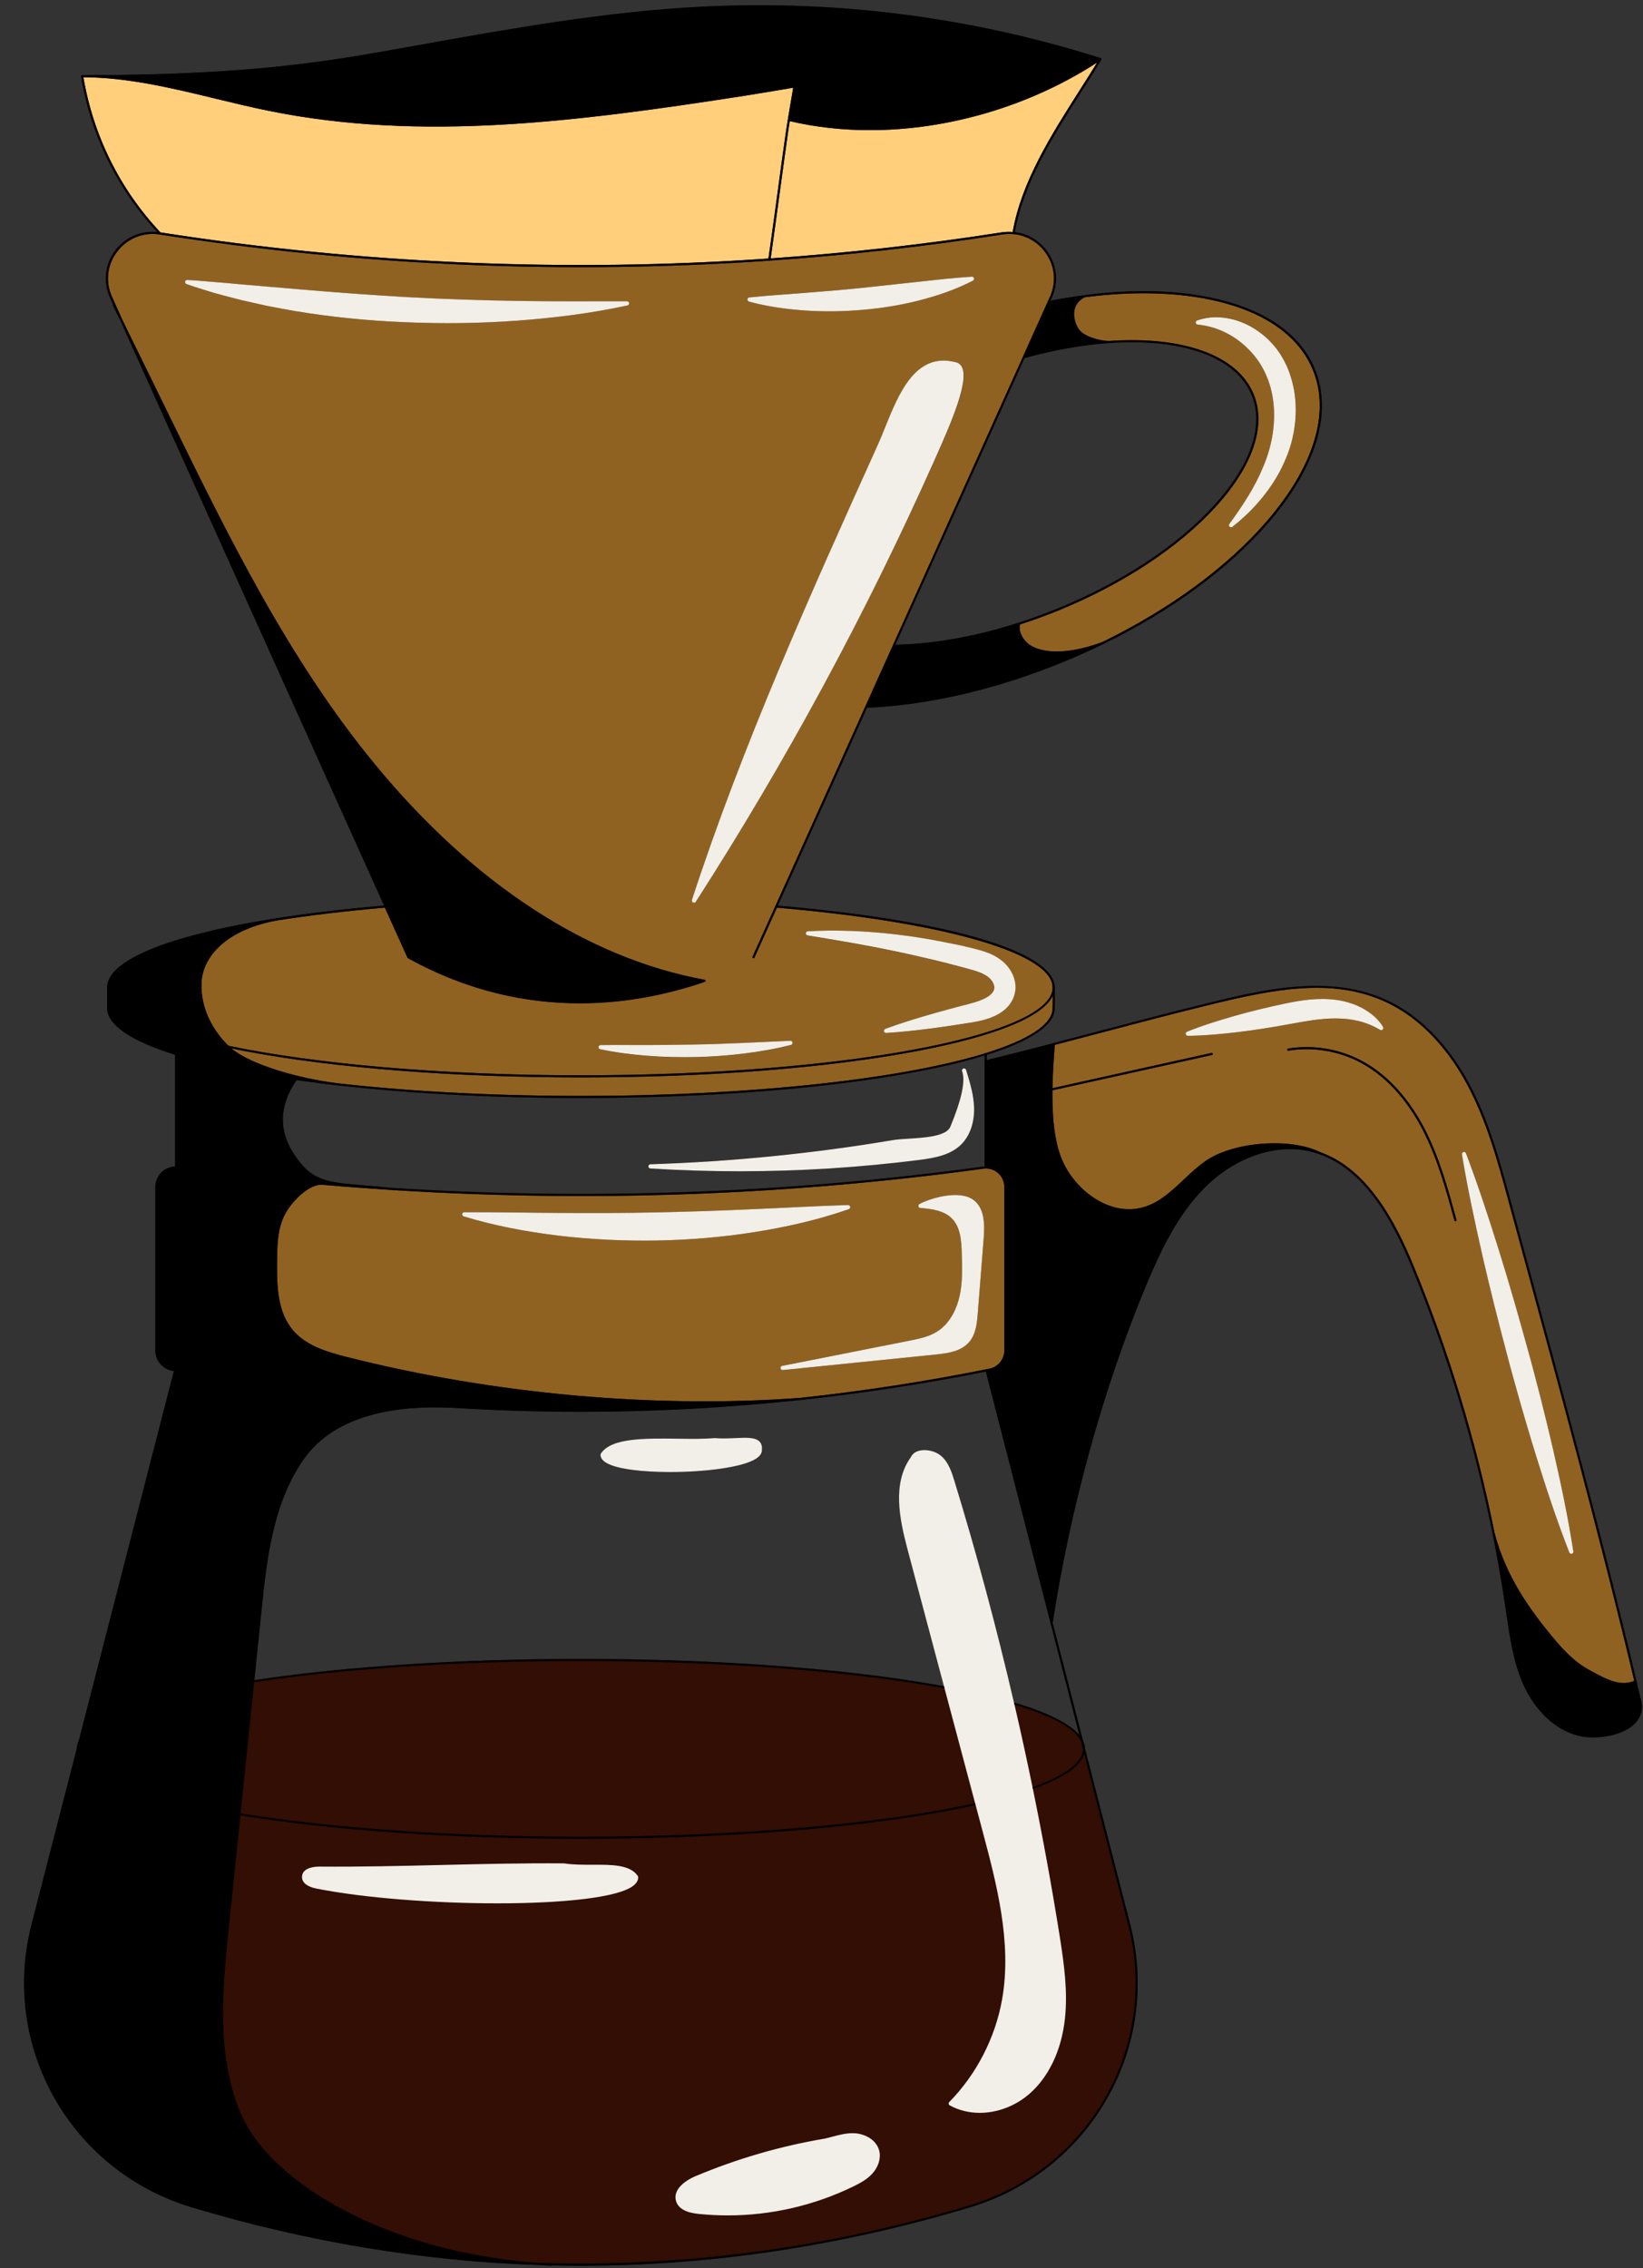
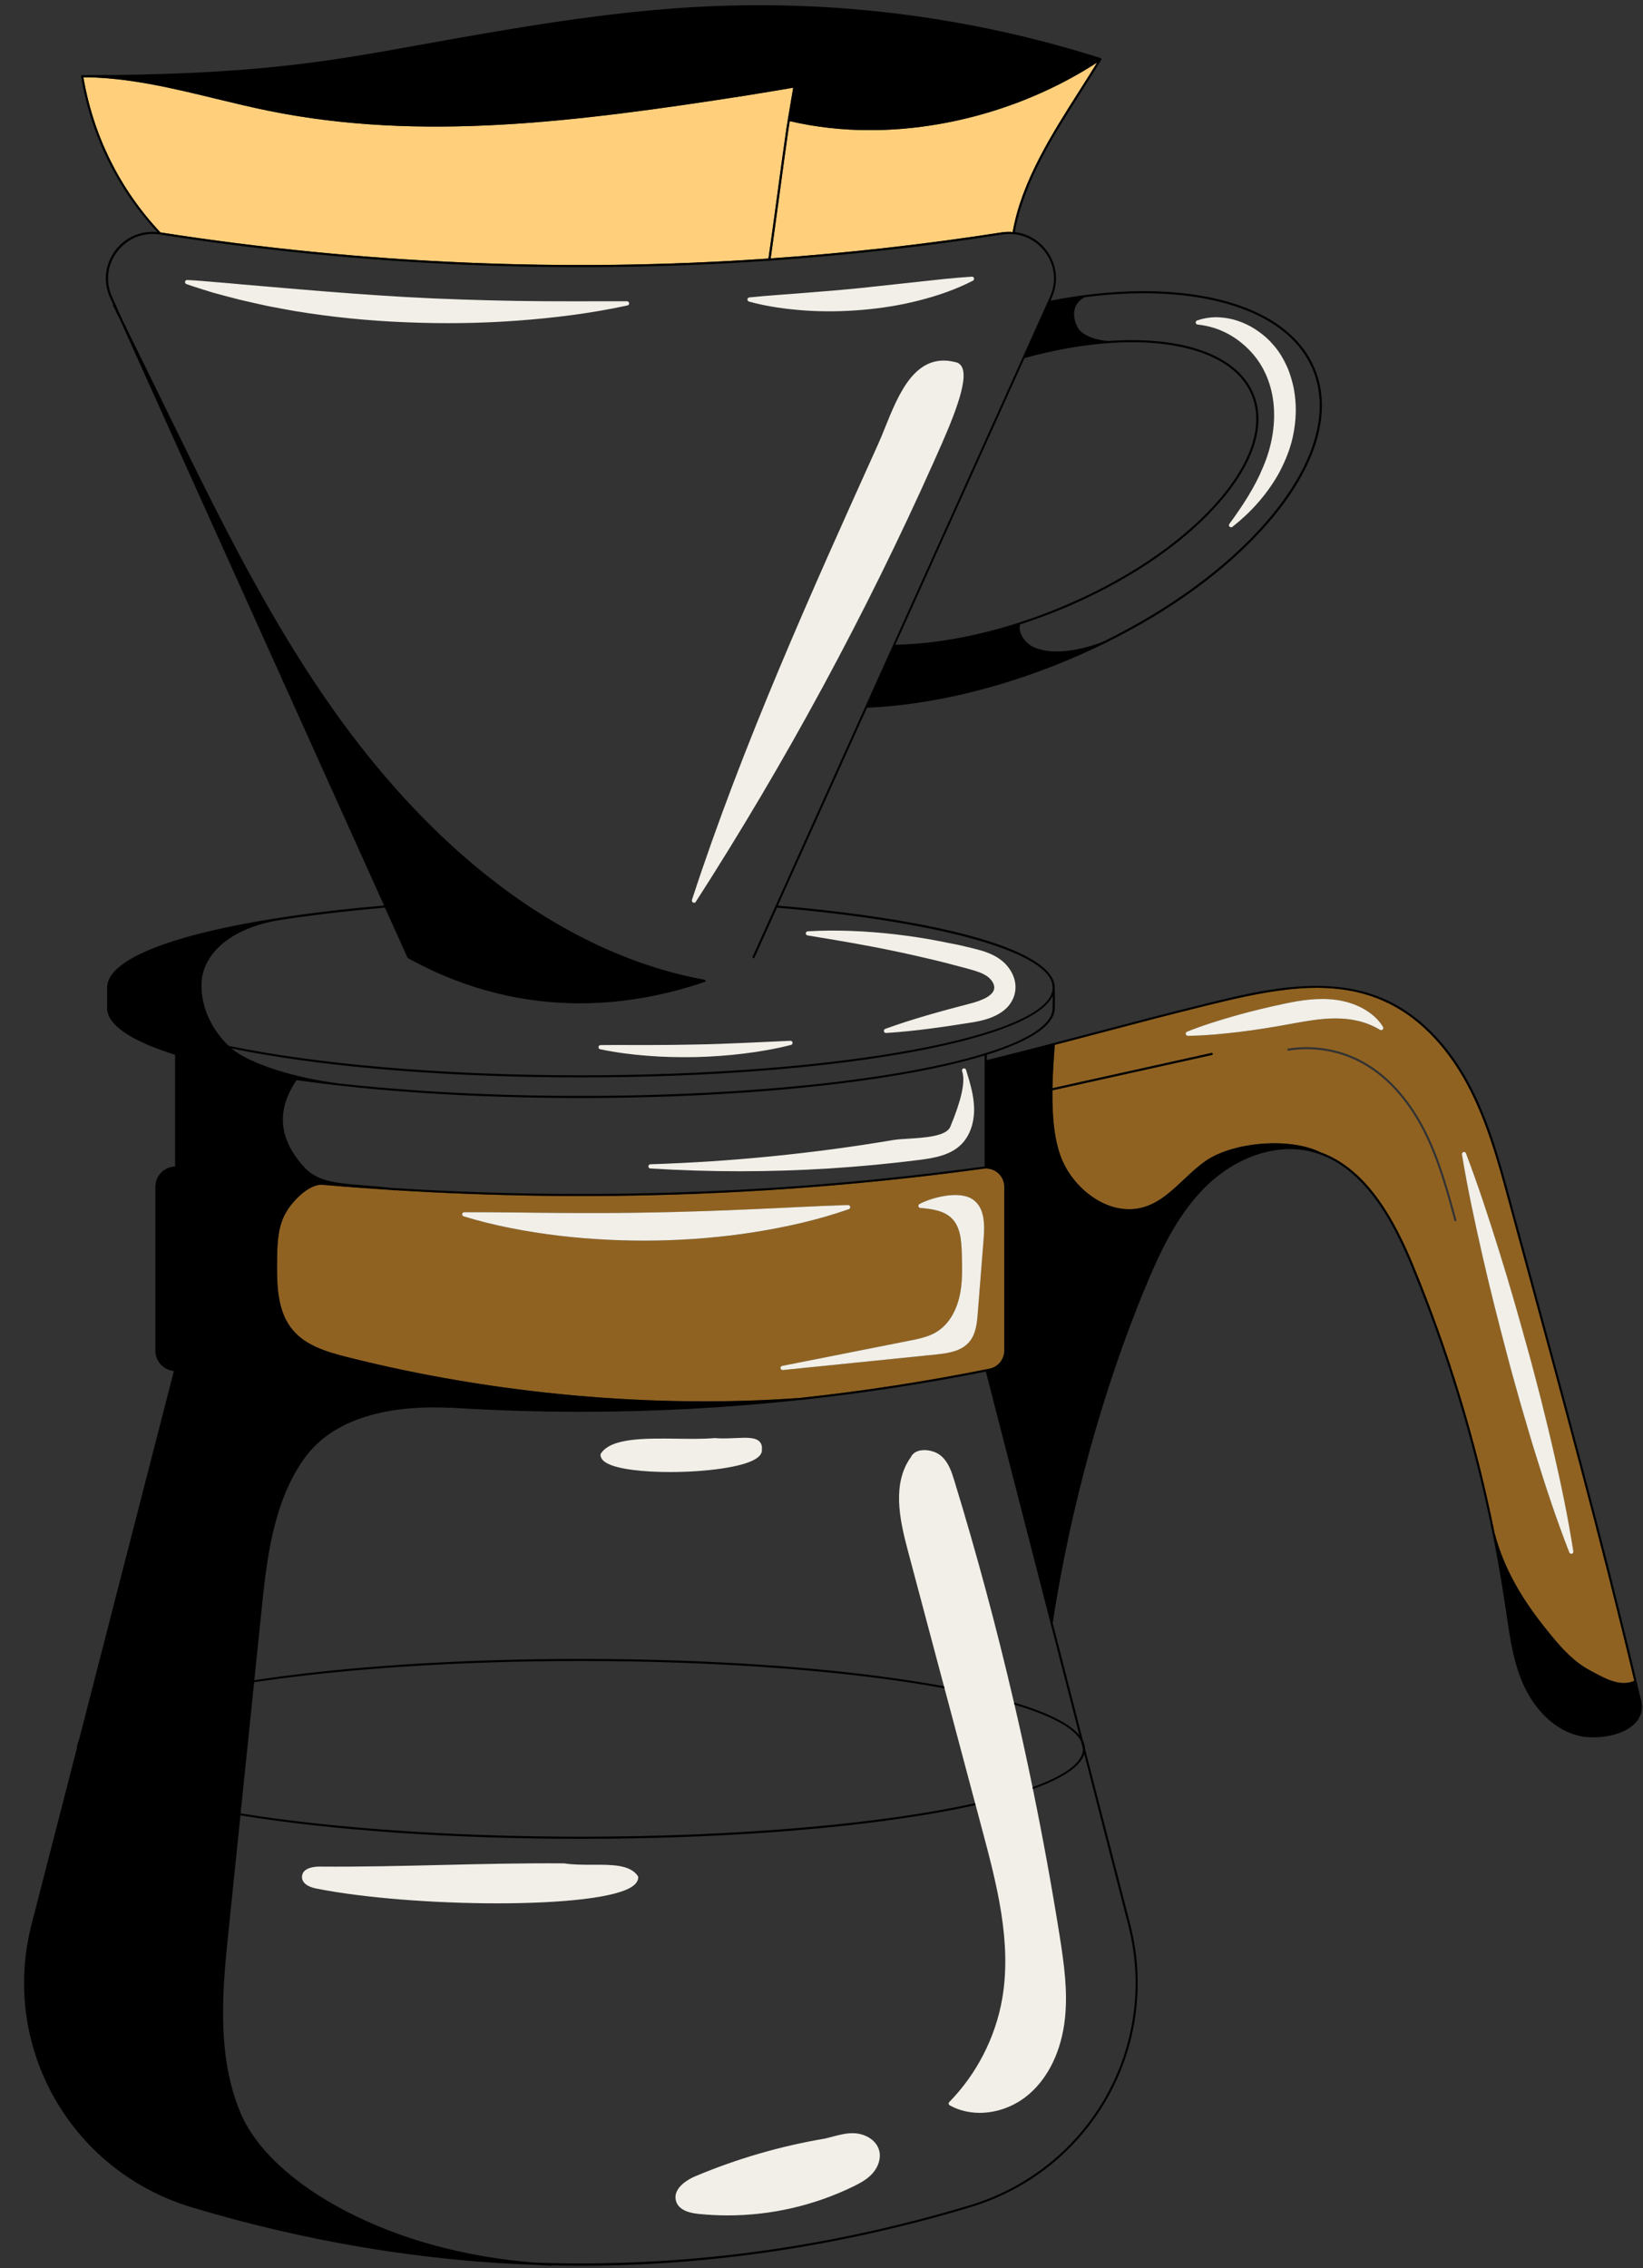
<svg xmlns="http://www.w3.org/2000/svg" height="480.1" preserveAspectRatio="xMidYMid meet" version="1.0" viewBox="-5.1 -1.1 347.8 480.1" width="347.8" zoomAndPan="magnify">
  <rect x="-5.1" y="-1.1" width="347.8" height="480.1" fill="#333333" stroke="none" />
  <g id="change1_1">
-     <path d="M155.71,304.1c0.39,0.42,0.55,1,0.47,1.72c0.05,0.65-0.38,1.31-1.28,1.89c-2.82,1.81-10.78,2.8-18.15,2.8 c-5.7,0-11.04-0.59-13.35-1.86c-0.92-0.5-1.38-1.11-1.38-1.8c0-0.09,0.02-0.17,0.07-0.24c2.17-3.34,9.26-3.24,16.11-3.16 c2.88,0.04,5.6,0.08,7.93-0.13c0.03,0,0.05,0,0.08,0c1.46,0.13,2.97,0.06,4.31,0C152.92,303.22,154.81,303.14,155.71,304.1z M132.56,246.24c6.29,0.39,12.59,0.59,18.91,0.59c12.69,0,25.39-0.8,37.95-2.39c3.25-0.41,6.61-1,8.91-3.25 c1.84-1.8,2.84-4.63,2.76-7.78c-0.07-2.64-0.82-5.18-1.58-7.64c-0.04-0.15-0.08-0.29-0.13-0.43c-0.08-0.23-0.33-0.34-0.56-0.27 c-0.23,0.08-0.35,0.32-0.28,0.55c0.04,0.13,0.08,0.26,0.12,0.39c0.54,2.13-0.34,5.96-2.61,11.41c-0.84,2.01-5.44,2.29-8.8,2.49 c-1.24,0.07-2.41,0.15-3.27,0.29c-16.94,2.86-34.24,4.58-51.4,5.13c-0.24,0.01-0.43,0.2-0.43,0.44 C132.14,246.03,132.33,246.23,132.56,246.24z M340.76,363.95c-2.02,1.88-5.47,2.74-8.55,2.74c-1.16,0-2.27-0.12-3.23-0.36 c-4.82-1.2-9.19-5.31-11.69-10.98c-2.04-4.64-2.78-9.76-3.5-14.72l-0.19-1.28c-3.65-24.85-10.36-49.22-19.95-72.44 c-3.82-9.25-10.22-21.83-21.71-24.33c-7.25-1.58-15.7,1.39-22.05,7.76c-5.97,5.99-9.57,13.94-12.48,20.92 c-8.95,21.49-15.94,46.77-19.68,71.2l6.4,24.89c0.28,0.57,0.44,1.14,0.44,1.72l9.57,37.19c6.66,25.88-8.24,52.19-33.92,59.91 c-27.33,8.21-55.04,12.37-82.37,12.37c-2.03,0-4.07-0.03-6.1-0.08c-0.04,0.05-0.1,0.08-0.16,0.08c0,0-0.01,0-0.01,0 c-0.8-0.04-1.59-0.09-2.39-0.15c-24.51-0.78-49.26-4.88-73.7-12.22c-25.67-7.71-40.57-34.02-33.92-59.91l9.57-37.19 c0.01-0.58,0.16-1.15,0.44-1.72l20.11-78.19c-0.15-0.03-0.29-0.06-0.44-0.09c-2.01-0.41-3.47-2.19-3.47-4.25v-34.68 c0-1.25,0.54-2.43,1.48-3.25c0.75-0.66,1.7-1.02,2.69-1.06v-23.64c-9.38-2.94-14.39-6.33-14.39-9.89c0-1.9,0-3.28,0.01-4.16 c0-0.07-0.01-0.13-0.01-0.2c0-0.06,0.01-0.12,0.02-0.19c0-0.05,0-0.11,0-0.16c0-0.01,0.01-0.02,0.02-0.04 c0.74-7.42,23.03-13.89,58.59-16.95L20.49,67.01l-1.7-3.47c-0.04-0.08-0.01-0.16,0.03-0.22l-0.63-1.4 c-1.51-3.36-1.09-7.11,1.14-10.04c2.13-2.79,5.41-4.19,8.87-3.84c-8.5-9.17-14.08-20.55-16.14-32.97c0-0.01,0.01-0.01,0-0.02 c0-0.01-0.01-0.01-0.01-0.02c0-0.04,0.02-0.06,0.04-0.09c0.01-0.02,0-0.04,0.01-0.05c0,0,0.01,0,0.01,0 c0.04-0.04,0.1-0.07,0.16-0.07c35.87,0,52.12-2.92,69.32-6.02l1.38-0.25c19.78-3.55,40.23-7.23,60.66-8.24 c28.61-1.42,56.96,2.25,84.27,10.91c0.02,0.01,0.02,0.02,0.03,0.03c0.03,0.02,0.06,0.03,0.08,0.06c0.01,0.01,0,0.02,0.01,0.03 c0,0.01,0.01,0.01,0.02,0.02c0.01,0.02-0.01,0.03,0,0.05c0.01,0.04,0.01,0.07-0.01,0.11c0,0.01,0,0.02,0,0.03 c-1.31,2.15-2.66,4.28-4.1,6.53c-6.07,9.54-12.35,19.39-14.23,29.97c2.63,0.31,5.02,1.65,6.69,3.85c2.23,2.93,2.66,6.68,1.14,10.04 l-0.29,0.63c13.42-2.6,25.77-2.7,35.73-0.25c10.34,2.53,17.34,7.63,20.26,14.75c3.77,9.22,0.28,20.75-9.84,32.48 c-8.39,9.72-20.51,18.61-34.71,25.57c-0.01,0-0.01,0.01-0.02,0.02c-0.02,0.01-0.05,0.02-0.07,0.03c-2.84,1.39-5.75,2.71-8.75,3.93 c-14.02,5.74-28.34,9.07-41.43,9.64l-18.88,41.89c34.67,2.99,56.72,9.21,58.49,16.39c0,0.01,0.02,0.02,0.02,0.03 c0,0.02,0,0.04,0.01,0.06c0.06,0.28,0.11,0.57,0.11,0.85c0,0.06-0.01,0.11-0.01,0.17c0.07,1.2,0.04,2.66,0.02,3.55 c-0.01,0.28-0.01,0.5-0.01,0.64c0,3.56-5.01,6.95-14.39,9.89v1.11c8.18-2.01,15.91-4.05,23.39-6.02c7.56-2,15.38-4.06,23.67-6.09 c10.45-2.56,24.77-6.07,36.74-0.96c9.18,3.92,14.97,11.89,18.2,17.88c4.21,7.79,6.6,16.58,8.71,24.34l2.74,10.07 c8.36,30.67,16.96,62.31,24.08,92.22c0,0,0.01,0,0.01,0.01c0.01,0.01,0,0.03,0,0.04c0.36,1.49,0.72,3,1.07,4.48c0,0,0,0,0,0.01 c0,0,0,0,0,0.01C342.7,361.06,342.14,362.68,340.76,363.95z M184.43,135.37c10.51-0.17,22.73-2.9,34.46-7.7 c13.63-5.58,25.4-13.37,33.14-21.92c7.7-8.52,10.49-16.77,7.84-23.23c-3.35-8.18-14.87-12.08-30.14-11.01 c-0.02,0-0.03,0.02-0.04,0.02c0,0,0,0,0,0c-0.04,0-0.09,0-0.13-0.01c-5.51,0.4-11.5,1.44-17.77,3.17L184.43,135.37z M58.95,245.59 c2.97,3.43,6.8,3.73,13.15,4.24c1.68,0.13,3.58,0.29,5.65,0.52c41.76,2.67,83.73,1.19,125.26-4.5c0.11-0.01,0.21-0.02,0.32-0.03 v-23.51c-4.1,1.26-8.99,2.43-14.65,3.5c-18.92,3.56-44.06,5.51-70.81,5.51c-22.01,0-42.93-1.33-60.19-3.78 C53.43,233.8,53.85,239.71,58.95,245.59z M203.59,289.24c-12.83,2.56-25.7,4.54-38.6,5.95c-0.02,0.01-0.04,0.03-0.07,0.03 c-0.22,0.02-0.43,0.03-0.65,0.04c-15.45,1.66-30.93,2.5-46.41,2.5c-9.19,0-18.39-0.3-27.57-0.88c-0.03,0.01-0.05,0.03-0.08,0.03 c-10.37-0.5-24.2,1.01-31.13,11.05c-6.51,9.43-7.75,21.44-8.84,32.04l-1.5,14.57c19.27-2.91,43.5-4.5,69.13-4.5 c28.46,0,55.22,1.96,75.34,5.51c0.52,0.09,1.01,0.19,1.52,0.28l-7.69-28.89c-1.75-6.58-3.28-14.06,0.68-19.59 c0.32-0.69,0.94-1.16,1.79-1.38c1.4-0.35,3.27,0.05,4.44,0.96c1.75,1.36,2.45,3.67,2.97,5.36c4.74,15.46,8.95,31.16,12.63,46.98 c7.08,2.11,11.78,4.45,13.84,6.91L203.59,289.24z" fill="#330E04" />
-   </g>
+     </g>
  <g id="change2_1">
    <path d="M227.15,12.13c-1.15,1.87-2.33,3.74-3.58,5.7c-6.11,9.59-12.42,19.5-14.3,30.18 c-0.76-0.05-1.53-0.04-2.31,0.08c-16.26,2.53-32.58,4.37-48.92,5.51c0.61-4.28,1.24-8.89,1.84-13.35c0.62-4.56,1.26-9.28,1.88-13.65 c0.07-0.46,0.18-1.2,0.32-2.06c5.44,1.28,11.15,1.91,16.97,1.91C195.52,26.45,212.82,21.42,227.15,12.13z M161.31,26.54 c0.25-1.76,1.26-7.65,1.5-9.07c-1.44,0.24-7.54,1.27-10.08,1.67c-36.14,5.62-68.67,9.74-100.81,3.25c-3.81-0.77-7.67-1.7-11.4-2.61 c-9.1-2.2-18.5-4.48-27.97-4.53C14.66,27.65,20.3,39,28.86,48.1c42.68,6.65,85.79,8.49,128.71,5.53c0.62-4.31,1.25-8.95,1.86-13.44 C160.04,35.62,160.68,30.9,161.31,26.54z" fill="#FFCF7B" />
  </g>
  <g fill="#906221" id="change3_1">
    <path d="M316.8,262.62l-2.74-10.07c-2.1-7.74-4.49-16.5-8.67-24.24c-3.2-5.93-8.93-13.81-17.99-17.69 c-10.95-4.67-22.99-2.32-36.46,0.98c-8.29,2.03-16.11,4.1-23.67,6.09c-2.98,0.79-6.02,1.59-9.09,2.39c-0.2,2.69-0.44,5.88-0.5,9.17 l33.66-7.46c0.12-0.02,0.24,0.05,0.27,0.17s-0.05,0.24-0.17,0.26l-33.76,7.48c-0.07,5.3,0.34,10.81,2.11,14.87 c2.81,6.44,10.24,12.01,17.35,9.81c3.25-1.01,5.71-3.32,8.31-5.76c1.46-1.37,2.96-2.79,4.61-3.94c5.91-4.12,17.97-5.04,24.35-1.87 c0,0,0,0,0,0c10.21,3.63,16.07,15.23,19.66,23.92c7.56,18.3,13.32,37.33,17.22,56.74c0,0.01,0.01,0.01,0.01,0.01 c2.36,9.08,7.41,16.07,12.04,21.7c2.24,2.72,4.75,5.48,7.98,7.22l0.58,0.32c2.96,1.61,6.02,3.26,8.94,1.98 C333.74,324.84,325.14,293.25,316.8,262.62z M257.05,217.37c-3.54,0.4-7.09,0.76-10.71,0.8c-0.25,0-0.45-0.2-0.46-0.45 c0-0.19,0.12-0.36,0.28-0.42c3.35-1.36,6.77-2.39,10.19-3.38c3.43-0.96,6.88-1.8,10.37-2.54c3.49-0.74,7.28-1.35,11.16-0.8 c1.93,0.29,3.83,0.87,5.55,1.81c1.7,0.95,3.25,2.25,4.22,3.9c0.13,0.22,0.05,0.5-0.16,0.63c-0.15,0.09-0.33,0.08-0.47,0l-0.01,0 c-2.99-1.83-6.22-2.42-9.44-2.42c-3.23,0-6.53,0.63-9.99,1.25C264.11,216.38,260.59,216.94,257.05,217.37z M303.05,257.42 c-0.02,0.01-0.04,0.01-0.06,0.01c-0.1,0-0.19-0.07-0.21-0.16c-1.75-6.42-3.56-13.05-6.65-19.07c-2.4-4.68-6.69-11-13.5-14.51 c-4.58-2.36-9.91-3.2-15-2.38c-0.12,0.01-0.23-0.06-0.25-0.18c-0.02-0.12,0.06-0.24,0.18-0.26c5.18-0.84,10.6,0.02,15.27,2.42 c6.92,3.56,11.26,9.96,13.69,14.7c3.11,6.06,4.92,12.72,6.68,19.16C303.24,257.27,303.17,257.39,303.05,257.42z M327.59,327.83 c-0.21,0.03-0.41-0.09-0.49-0.28c-2.66-6.82-4.96-13.73-7.1-20.68c-1.09-3.47-2.1-6.97-3.12-10.46c-0.96-3.51-1.99-7-2.9-10.52 c-1.86-7.03-3.66-14.08-5.27-21.18c-1.63-7.09-3.15-14.22-4.34-21.43c-0.04-0.24,0.12-0.47,0.37-0.51 c0.21-0.04,0.42,0.09,0.49,0.28c2.6,6.83,4.86,13.76,7.02,20.71c2.18,6.95,4.17,13.94,6.1,20.96c0.98,3.5,1.85,7.03,2.79,10.55 c0.87,3.53,1.75,7.06,2.56,10.61c1.64,7.09,3.14,14.22,4.26,21.45C328,327.56,327.83,327.79,327.59,327.83z" fill="inherit" />
-     <path d="M217.71,208.11c-0.02-0.35-0.05-0.68-0.09-0.96c-1.6-6.92-24.1-13.18-58.27-16.11l-4.77,10.58 c-0.04,0.08-0.12,0.13-0.2,0.13c-0.03,0-0.06-0.01-0.09-0.02c-0.11-0.05-0.16-0.18-0.11-0.29l62.49-138.67l0.46-1.02 c1.45-3.21,1.04-6.79-1.09-9.59c-2.14-2.81-5.52-4.17-9.02-3.62c-16.34,2.55-32.74,4.39-49.18,5.53c-0.03,0.01-0.05,0.03-0.08,0.03 c-0.01,0-0.02,0-0.03,0c-0.01,0-0.02-0.01-0.03-0.02c-43.01,2.97-86.22,1.13-128.99-5.54c-3.5-0.54-6.88,0.81-9.02,3.62 c-2.13,2.79-2.54,6.38-1.09,9.59l2.28,5.07l9.83,20.08c12.41,25.36,25.25,51.58,43.53,73.79c20.83,25.3,44.98,41.07,69.83,45.62 c0.01,0,0.01,0.01,0.02,0.02c0.03,0.01,0.05,0.03,0.07,0.05c0.02,0.02,0.04,0.03,0.05,0.06c0.01,0.01,0.02,0.01,0.02,0.02 c0.01,0.02,0,0.04,0,0.06c0,0.02,0.02,0.04,0.01,0.06c0,0.01-0.01,0.02-0.02,0.03c-0.01,0.02-0.02,0.04-0.03,0.05 c-0.02,0.03-0.04,0.05-0.07,0.06c-0.01,0.01-0.01,0.02-0.03,0.02c-7.23,2.49-16.31,4.55-26.48,4.55c-11.13,0-23.58-2.47-36.39-9.57 c0,0,0,0,0,0c-0.04-0.02-0.07-0.05-0.09-0.1l-4.77-10.58c-8.35,0.72-16,1.63-22.83,2.71c0,0,0,0-0.01,0 c-11.1,2.03-15.51,7.86-15.94,12.64c-0.43,4.86,1.68,10.03,5.64,13.88c18.3,3.83,44.97,6.25,74.61,6.25 C172.62,226.52,217.21,218.28,217.71,208.11z M165.89,196.04c6.16-0.35,12.35-0.05,18.49,0.64c3.07,0.36,6.14,0.81,9.17,1.41 c1.52,0.29,3.04,0.6,4.55,0.93c1.53,0.36,2.97,0.68,4.59,1.15c1.6,0.5,3.39,1.2,4.92,2.7c0.74,0.73,1.35,1.61,1.76,2.66 c0.42,1.03,0.6,2.28,0.36,3.48c-0.21,1.17-0.83,2.3-1.6,3.1c-0.76,0.82-1.63,1.36-2.47,1.78c-1.68,0.83-3.36,1.18-4.93,1.45 c-6.05,0.96-12.11,1.86-18.28,2.25c-0.25,0.02-0.46-0.17-0.48-0.42c-0.01-0.2,0.11-0.38,0.29-0.45c5.81-2.12,11.72-3.73,17.64-5.27 c1.41-0.35,2.72-0.78,3.77-1.36c0.51-0.29,0.93-0.62,1.2-0.94c0.27-0.32,0.4-0.6,0.45-0.94c0.12-0.56-0.2-1.44-0.92-2.14 c-0.65-0.67-1.77-1.22-3.06-1.62c-1.31-0.42-2.85-0.8-4.29-1.18c-1.46-0.39-2.92-0.77-4.39-1.12c-2.94-0.69-5.89-1.37-8.86-1.98 c-5.93-1.24-11.93-2.24-17.98-3.23c-0.24-0.04-0.41-0.27-0.37-0.51C165.51,196.21,165.69,196.05,165.89,196.04z M153.13,62.19 c0.05-0.18,0.21-0.31,0.39-0.33c4.01-0.41,7.95-0.64,11.87-0.97c3.92-0.3,7.81-0.63,11.7-1.02l11.67-1.26 c3.91-0.43,7.82-0.89,11.86-1.14c0.25-0.02,0.47,0.17,0.48,0.42c0.01,0.19-0.09,0.35-0.25,0.43c-3.62,1.87-7.47,3.18-11.38,4.18 c-3.92,1.01-7.92,1.64-11.95,1.99c-4.03,0.35-8.08,0.41-12.11,0.15c-4.03-0.29-8.04-0.82-11.96-1.9 C153.21,62.68,153.07,62.43,153.13,62.19z M127.73,63.56c-7.69,1.66-15.51,2.64-23.36,3.22c-7.85,0.59-15.74,0.67-23.61,0.35 c-7.87-0.31-15.73-1.08-23.5-2.38c-1.94-0.35-3.88-0.7-5.81-1.08c-1.93-0.41-3.84-0.87-5.76-1.3c-1.91-0.47-3.81-1.01-5.71-1.51 c-1.89-0.58-3.77-1.16-5.63-1.81c-0.23-0.08-0.36-0.34-0.28-0.57c0.07-0.19,0.25-0.31,0.44-0.3l0.01,0 c1.97,0.1,3.92,0.27,5.87,0.44c1.95,0.17,3.9,0.3,5.83,0.51l11.61,0.99c7.73,0.65,15.44,1.23,23.17,1.68 c7.73,0.43,15.47,0.67,23.23,0.81c7.76,0.13,15.54,0.06,23.38,0.07c0.25,0,0.45,0.2,0.45,0.45 C128.08,63.34,127.93,63.52,127.73,63.56z M142.19,189.8c-0.08,0.13-0.23,0.2-0.37,0.2c-0.06,0-0.13-0.01-0.19-0.04 c-0.2-0.1-0.3-0.33-0.23-0.54c10.79-33.08,25.33-65.29,39.39-96.43c0.52-1.14,1.02-2.39,1.55-3.71c2.85-7.06,6.4-15.85,14.8-13.72 c0.62,0.11,1.1,0.46,1.4,1.01c1.55,2.89-2.04,11.4-5.52,19.15l-0.46,1.04C178.17,128.89,161.23,160.2,142.19,189.8z M121.6,220.49 c0.04-0.21,0.23-0.35,0.43-0.35c3.38-0.04,6.73,0,10.08,0c3.35-0.01,6.69-0.03,10.03-0.11c3.34-0.06,6.68-0.2,10.02-0.33 l10.06-0.46c0.25-0.01,0.46,0.18,0.47,0.43c0.01,0.22-0.14,0.4-0.34,0.45c-3.29,0.85-6.64,1.42-10,1.83 c-3.37,0.42-6.76,0.64-10.15,0.74c-3.39,0.07-6.79,0-10.17-0.27c-3.38-0.26-6.75-0.68-10.08-1.39 C121.7,220.97,121.55,220.73,121.6,220.49z" fill="inherit" />
-     <path d="M219.06,128.09c-2.71,1.11-5.46,2.11-8.2,2.99c-0.52,1.55,0.79,3.66,2.36,4.55 c3.89,2.21,10.38,0.99,15.2-0.89c14.18-6.94,26.28-15.8,34.64-25.5c10-11.59,13.47-22.96,9.76-32.02 c-2.86-6.98-9.76-11.99-19.95-14.48c-8.1-1.98-17.79-2.28-28.35-0.91c-1.11,0.58-1.82,1.4-2.11,2.47c-0.42,1.55,0.16,3.23,0.79,4.2 c1.05,1.63,4.36,2.54,6.4,2.6c15.52-1.1,27.25,2.9,30.68,11.27c2.71,6.63-0.1,15.04-7.92,23.69 C244.57,114.65,232.75,122.48,219.06,128.09z M255.15,109.81c2.82-3.85,5.4-7.79,7.12-12c1.78-4.17,2.6-8.6,2.28-12.91 c-0.34-4.31-1.92-8.36-4.73-11.42c-2.82-3.1-6.69-5.4-11.38-5.87l-0.01,0c-0.25-0.03-0.43-0.25-0.41-0.5 c0.02-0.18,0.14-0.32,0.3-0.38c1.19-0.43,2.47-0.65,3.77-0.69c1.3-0.01,2.61,0.15,3.89,0.48c1.27,0.35,2.51,0.85,3.68,1.48 c1.17,0.65,2.25,1.44,3.26,2.32c0.99,0.91,1.89,1.92,2.68,3.03c0.78,1.12,1.39,2.32,1.93,3.55c0.5,1.24,0.88,2.52,1.17,3.81 c0.27,1.3,0.42,2.61,0.49,3.91c0.1,2.62-0.2,5.22-0.84,7.71c-0.66,2.5-1.68,4.84-2.89,7.04c-2.51,4.36-5.86,8.05-9.67,11.05 c-0.19,0.15-0.48,0.12-0.63-0.08C255.03,110.19,255.04,109.97,255.15,109.81z" fill="inherit" />
-     <path d="M217.73,211.65c0.01-0.51,0.02-1.23,0.02-1.96c-2.1,4.48-12.23,8.6-29.08,11.77 c-18.92,3.56-44.06,5.51-70.81,5.51s-51.89-1.96-70.81-5.51c-1.09-0.2-2.15-0.41-3.18-0.63c4.19,3.49,14.13,6.31,22.12,7.33 c0.01,0,0.02,0.01,0.03,0.02c15.12,1.72,32.87,2.71,51.84,2.71c36.23,0,68.01-3.61,85.52-9c0.04-0.05,0.1-0.09,0.17-0.09 c0.02,0,0.03,0.02,0.05,0.02c8.96-2.79,14.12-6.04,14.12-9.52C217.72,212.15,217.72,211.93,217.73,211.65z" fill="inherit" />
    <path d="M203.07,246.29c-41.29,5.65-83.01,7.16-124.54,4.55c-0.03,0.01-0.05,0.03-0.08,0.03c-0.01,0-0.02,0-0.03,0 c-0.24-0.03-0.47-0.05-0.7-0.08c-4.66-0.3-9.32-0.64-13.98-1.04c-0.02,0-0.04,0.01-0.06,0.01c-0.08-0.02-0.17-0.02-0.26-0.04 c-0.14-0.01-0.29-0.03-0.43-0.04c-2.84-0.04-6.45,3.62-7.88,6.47c-1.47,2.93-1.52,6.41-1.56,9.47c-0.08,5.66,0.11,11.05,3.37,14.88 c2.76,3.25,7.15,4.57,11.4,5.65c31,7.85,65.03,10.92,95.92,8.66c13.41-1.44,26.79-3.5,40.13-6.19c1.8-0.36,3.11-1.97,3.11-3.82 v-34.68c0-1.12-0.48-2.18-1.33-2.92C205.31,246.47,204.18,246.14,203.07,246.29z M133.93,261.5c-6.89,0.12-13.8-0.2-20.64-1.01 c-6.84-0.82-13.63-2.08-20.24-4.1c-0.24-0.07-0.37-0.32-0.3-0.56c0.06-0.19,0.24-0.32,0.43-0.32c6.88-0.05,13.65,0.11,20.42,0.15 c6.76,0.05,13.49,0.03,20.23-0.1c6.73-0.13,13.46-0.36,20.22-0.67c6.76-0.29,13.52-0.7,20.4-0.89c0.25-0.01,0.46,0.19,0.46,0.44 c0.01,0.2-0.12,0.37-0.3,0.44c-6.52,2.28-13.27,3.79-20.07,4.87C147.72,260.79,140.83,261.38,133.93,261.5z M203.11,261.19 l-1.25,15.79c-0.14,1.81-0.34,4.29-1.81,6.01c-1.67,1.95-4.39,2.37-7.04,2.64l-32.39,3.29c-0.02,0-0.03,0-0.05,0 c-0.22,0-0.41-0.16-0.44-0.38c-0.04-0.24,0.12-0.46,0.35-0.5l26.91-5.33c1.98-0.39,4.03-0.8,5.76-1.85 c3.14-1.91,4.37-5.41,4.83-7.33c0.71-3,0.62-6.15,0.53-9.2c-0.09-2.93-0.32-5.71-2.12-7.52c-1.67-1.67-4.32-2.01-6.67-2.2 c-0.2-0.02-0.36-0.16-0.4-0.35c-0.04-0.19,0.05-0.39,0.22-0.48c2.11-1.18,8.4-3.12,11.42-0.89 C203.29,254.62,203.38,257.91,203.11,261.19z" fill="inherit" />
  </g>
  <g id="change4_1">
    <path d="M154.9,307.71c-2.82,1.81-10.78,2.8-18.15,2.8c-5.7,0-11.04-0.59-13.35-1.86c-0.92-0.5-1.38-1.11-1.38-1.8 c0-0.09,0.02-0.17,0.07-0.24c2.17-3.34,9.26-3.24,16.11-3.16c2.88,0.04,5.6,0.08,7.93-0.13c0.03,0,0.05,0,0.08,0 c1.46,0.13,2.97,0.06,4.31,0c2.4-0.11,4.29-0.19,5.19,0.77c0.39,0.42,0.55,1,0.47,1.72C156.23,306.48,155.8,307.14,154.9,307.71z M248.42,67.61l0.01,0c4.7,0.47,8.56,2.77,11.38,5.87c2.81,3.07,4.4,7.12,4.73,11.42c0.33,4.31-0.49,8.74-2.28,12.91 c-1.72,4.21-4.3,8.14-7.12,12c-0.12,0.16-0.12,0.38,0.01,0.54c0.15,0.19,0.44,0.23,0.63,0.08c3.81-2.99,7.16-6.68,9.67-11.05 c1.21-2.2,2.23-4.54,2.89-7.04c0.64-2.49,0.94-5.09,0.84-7.71c-0.07-1.31-0.21-2.62-0.49-3.91c-0.29-1.29-0.67-2.57-1.17-3.81 c-0.54-1.23-1.15-2.42-1.93-3.55c-0.78-1.11-1.69-2.12-2.68-3.03c-1.01-0.88-2.1-1.67-3.26-2.32c-1.17-0.63-2.41-1.14-3.68-1.48 c-1.28-0.33-2.6-0.49-3.89-0.48c-1.3,0.04-2.58,0.26-3.77,0.69c-0.16,0.06-0.28,0.2-0.3,0.38 C247.99,67.36,248.17,67.59,248.42,67.61z M104.37,66.78c7.85-0.58,15.67-1.55,23.36-3.22c0.2-0.04,0.35-0.22,0.35-0.44 c0-0.25-0.2-0.45-0.45-0.45c-7.84-0.01-15.62,0.06-23.38-0.07c-7.76-0.14-15.5-0.38-23.23-0.81c-7.73-0.44-15.44-1.02-23.17-1.68 l-11.61-0.99c-1.93-0.2-3.88-0.34-5.83-0.51c-1.95-0.17-3.9-0.34-5.87-0.44l-0.01,0c-0.19-0.01-0.38,0.11-0.44,0.3 c-0.08,0.23,0.04,0.49,0.28,0.57c1.86,0.65,3.75,1.23,5.63,1.81c1.9,0.51,3.8,1.04,5.71,1.51c1.92,0.43,3.83,0.89,5.76,1.3 c1.93,0.38,3.87,0.73,5.81,1.08c7.77,1.29,15.63,2.07,23.5,2.38C88.63,67.45,96.52,67.36,104.37,66.78z M153.45,62.74 c3.91,1.08,7.93,1.61,11.96,1.9c4.03,0.26,8.09,0.2,12.11-0.15c4.03-0.35,8.03-0.98,11.95-1.99c3.91-1,7.76-2.31,11.38-4.18 c0.15-0.08,0.26-0.25,0.25-0.43c-0.02-0.25-0.23-0.44-0.48-0.42c-4.04,0.25-7.95,0.71-11.86,1.14l-11.67,1.26 c-3.89,0.39-7.78,0.72-11.7,1.02c-3.92,0.33-7.86,0.55-11.87,0.97c-0.18,0.02-0.34,0.15-0.39,0.33 C153.07,62.43,153.21,62.68,153.45,62.74z M141.63,189.96c0.06,0.03,0.13,0.04,0.19,0.04c0.15,0,0.29-0.07,0.37-0.2 c19.04-29.61,35.98-60.91,50.34-93.05l0.46-1.04c3.48-7.75,7.07-16.26,5.52-19.15c-0.3-0.55-0.78-0.9-1.4-1.01 c-8.4-2.12-11.95,6.66-14.8,13.72c-0.53,1.32-1.03,2.57-1.55,3.71c-14.06,31.15-28.6,63.36-39.39,96.43 C141.33,189.64,141.42,189.87,141.63,189.96z M283.44,212.39c-1.72-0.94-3.62-1.53-5.55-1.81c-3.88-0.55-7.67,0.06-11.16,0.8 c-3.49,0.74-6.93,1.57-10.37,2.54c-3.43,0.99-6.84,2.02-10.19,3.38c-0.17,0.07-0.28,0.23-0.28,0.42c0,0.25,0.21,0.45,0.46,0.45 c3.62-0.04,7.17-0.39,10.71-0.8c3.54-0.43,7.05-0.99,10.54-1.63c3.46-0.62,6.76-1.26,9.99-1.25c3.22,0,6.44,0.6,9.44,2.42l0.01,0 c0.14,0.08,0.32,0.09,0.47,0c0.22-0.13,0.29-0.41,0.16-0.63C286.69,214.64,285.14,213.34,283.44,212.39z M323.7,305.87 c-0.81-3.55-1.69-7.08-2.56-10.61c-0.93-3.52-1.8-7.05-2.79-10.55c-1.93-7.01-3.92-14.01-6.1-20.96 c-2.16-6.95-4.43-13.87-7.02-20.71c-0.07-0.19-0.28-0.32-0.49-0.28c-0.24,0.04-0.41,0.27-0.37,0.51c1.19,7.21,2.72,14.33,4.34,21.43 c1.61,7.1,3.41,14.15,5.27,21.18c0.91,3.52,1.93,7.01,2.9,10.52c1.02,3.49,2.03,6.98,3.12,10.46c2.15,6.95,4.44,13.87,7.1,20.68 c0.07,0.19,0.27,0.31,0.49,0.28c0.24-0.04,0.41-0.27,0.37-0.51C326.83,320.09,325.34,312.96,323.7,305.87z M113.6,255.66 c-6.76-0.03-13.54-0.19-20.42-0.15c-0.19,0-0.37,0.13-0.43,0.32c-0.07,0.24,0.06,0.49,0.3,0.56c6.61,2.02,13.4,3.27,20.24,4.1 c6.84,0.8,13.75,1.13,20.64,1.01c6.89-0.12,13.78-0.7,20.59-1.76c6.81-1.08,13.55-2.59,20.07-4.87c0.18-0.06,0.31-0.24,0.3-0.44 c-0.01-0.25-0.21-0.44-0.46-0.44c-6.88,0.2-13.64,0.61-20.4,0.89c-6.75,0.31-13.48,0.53-20.22,0.67 C127.09,255.69,120.36,255.71,113.6,255.66z M160.58,288.92c0.01,0,0.03,0,0.05,0l32.39-3.29c2.64-0.27,5.37-0.69,7.04-2.64 c1.47-1.72,1.67-4.2,1.81-6.01l1.25-15.79c0.26-3.29,0.18-6.57-2.17-8.3c-3.02-2.23-9.3-0.29-11.42,0.89 c-0.17,0.1-0.26,0.29-0.22,0.48c0.04,0.19,0.2,0.33,0.4,0.35c2.35,0.19,5,0.53,6.67,2.2c1.81,1.81,2.04,4.59,2.12,7.52 c0.09,3.05,0.19,6.2-0.53,9.2c-0.46,1.92-1.69,5.42-4.83,7.33c-1.73,1.05-3.78,1.46-5.76,1.85l-26.91,5.33 c-0.23,0.05-0.39,0.27-0.35,0.5C160.17,288.77,160.36,288.92,160.58,288.92z M193.56,198.09c-3.04-0.6-6.1-1.04-9.17-1.41 c-6.14-0.7-12.33-0.99-18.49-0.64c-0.2,0.01-0.38,0.16-0.42,0.37c-0.04,0.24,0.13,0.47,0.37,0.51c6.05,0.99,12.05,1.99,17.98,3.23 c2.97,0.61,5.92,1.29,8.86,1.98c1.47,0.35,2.93,0.73,4.39,1.12c1.44,0.38,2.98,0.77,4.29,1.18c1.3,0.4,2.41,0.95,3.06,1.62 c0.72,0.7,1.04,1.58,0.92,2.14c-0.05,0.34-0.18,0.62-0.45,0.94c-0.27,0.31-0.69,0.65-1.2,0.94c-1.04,0.58-2.35,1.01-3.77,1.36 c-5.92,1.55-11.84,3.16-17.64,5.27c-0.18,0.07-0.31,0.25-0.29,0.45c0.02,0.25,0.23,0.44,0.48,0.42c6.17-0.39,12.23-1.29,18.28-2.25 c1.57-0.27,3.25-0.63,4.93-1.45c0.84-0.42,1.7-0.96,2.47-1.78c0.76-0.8,1.38-1.92,1.6-3.1c0.24-1.2,0.06-2.46-0.36-3.48 c-0.41-1.04-1.03-1.92-1.76-2.66c-1.53-1.5-3.32-2.2-4.92-2.7c-1.62-0.47-3.06-0.78-4.59-1.15 C196.6,198.69,195.08,198.38,193.56,198.09z M122.03,220.13c-0.2,0-0.39,0.15-0.43,0.35c-0.05,0.24,0.1,0.48,0.34,0.53 c3.32,0.7,6.69,1.13,10.08,1.39c3.38,0.27,6.78,0.33,10.17,0.27c3.39-0.09,6.78-0.32,10.15-0.74c3.37-0.41,6.71-0.99,10-1.83 c0.2-0.05,0.35-0.24,0.34-0.45c-0.01-0.25-0.22-0.44-0.47-0.43l-10.06,0.46c-3.34,0.14-6.68,0.28-10.02,0.33 c-3.34,0.08-6.68,0.1-10.03,0.11C128.76,220.13,125.41,220.09,122.03,220.13z M187.25,239.94c-1.24,0.07-2.41,0.15-3.27,0.29 c-16.94,2.86-34.24,4.58-51.4,5.13c-0.24,0.01-0.43,0.2-0.43,0.44c0,0.24,0.18,0.44,0.42,0.45c6.29,0.39,12.59,0.59,18.91,0.59 c12.69,0,25.39-0.8,37.95-2.39c3.25-0.41,6.61-1,8.91-3.25c1.84-1.8,2.84-4.63,2.76-7.78c-0.07-2.64-0.82-5.18-1.58-7.64 c-0.04-0.15-0.08-0.29-0.13-0.43c-0.08-0.23-0.33-0.34-0.56-0.27c-0.23,0.08-0.35,0.32-0.28,0.55c0.04,0.13,0.08,0.26,0.12,0.39 c0.54,2.13-0.34,5.96-2.61,11.41C195.21,239.45,190.61,239.73,187.25,239.94z M213.55,377.6c-0.03-0.13-0.05-0.26-0.08-0.39 c-1.2-5.84-2.47-11.66-3.82-17.47c-0.03-0.15-0.07-0.3-0.11-0.45c-3.68-15.82-7.89-31.52-12.63-46.98c-0.52-1.69-1.22-4-2.97-5.36 c-1.17-0.91-3.04-1.31-4.44-0.96c-0.85,0.22-1.47,0.69-1.79,1.38c-3.97,5.53-2.43,13.01-0.68,19.59l7.69,28.89l0.12,0.44l6.47,24.3 l0.11,0.4l1.47,5.52c2.94,11.05,6.27,23.57,4.14,35.63c-1.44,8.12-5.41,15.84-11.19,21.74c-0.1,0.1-0.14,0.24-0.12,0.37 c0.02,0.14,0.1,0.26,0.22,0.32c1.92,1.07,4.11,1.59,6.35,1.59c3.68,0,7.51-1.39,10.54-4.04c4.11-3.59,6.78-9.23,7.5-15.89 c0.62-5.76-0.15-11.41-1.14-17.68C217.54,398.23,215.66,387.9,213.55,377.6z M175.83,450.48c-1.66-0.09-3.19,0.32-4.81,0.75 c-0.48,0.13-0.96,0.25-1.45,0.37c-9.41,1.58-18.63,4.26-27.43,7.96c-2.47,1.04-4.85,2.99-4.12,5.32c0.47,1.5,2.05,2.4,4.7,2.67 c2.08,0.21,4.15,0.32,6.23,0.32c9.17,0,18.24-2.08,26.55-6.11c1.37-0.67,2.93-1.48,4.09-2.77c1.28-1.42,1.83-3.27,1.43-4.82 C180.4,451.79,177.9,450.59,175.83,450.48z M120.34,393.64c-2.01,0-4.09,0.01-5.95-0.28c-0.02,0-0.04-0.01-0.06-0.01 c-8.8-0.07-17.53,0.14-25.96,0.34c-8.42,0.2-17.14,0.41-25.93,0.34c-1.7,0.01-3.54,0.54-3.61,2.12c-0.05,1.21,1.03,2.13,2.99,2.52 c10.16,2.03,25.1,3.14,38.4,3.14c13.69,0,25.65-1.19,28.82-3.79c0.64-0.52,0.96-1.11,0.96-1.75c0-0.09-0.03-0.17-0.08-0.25 C128.3,393.62,124.44,393.62,120.34,393.64z" fill="#F1EFE7" />
  </g>
  <g id="change5_1">
-     <path d="M282.84,223.29c-4.67-2.4-10.09-3.26-15.27-2.42c-0.12,0.02-0.2,0.13-0.18,0.26c0.02,0.12,0.14,0.2,0.25,0.18 c5.09-0.83,10.41,0.02,15,2.38c6.81,3.51,11.1,9.83,13.5,14.51c3.09,6.02,4.9,12.66,6.65,19.07c0.03,0.1,0.12,0.16,0.21,0.16 c0.02,0,0.04,0,0.06-0.01c0.12-0.03,0.19-0.15,0.16-0.27c-1.76-6.44-3.57-13.1-6.68-19.16 C294.1,233.25,289.75,226.85,282.84,223.29z" fill="inherit" />
    <path d="M342.4,359.28C342.4,359.27,342.4,359.27,342.4,359.28c0-0.01,0-0.01,0-0.01c-0.35-1.48-0.72-2.99-1.07-4.48 c0-0.01,0-0.03,0-0.04c0,0-0.01,0-0.01-0.01c-7.12-29.91-15.73-61.55-24.08-92.22l-2.74-10.07c-2.11-7.76-4.5-16.55-8.71-24.34 c-3.24-5.99-9.02-13.96-18.2-17.88c-11.97-5.12-26.29-1.61-36.74,0.96c-8.29,2.03-16.11,4.1-23.67,6.09 c-7.48,1.97-15.21,4.02-23.39,6.02v-1.11c9.38-2.94,14.39-6.33,14.39-9.89c0-0.14,0-0.36,0.01-0.64c0.02-0.89,0.05-2.35-0.02-3.55 c0-0.06,0.01-0.11,0.01-0.17c0-0.28-0.04-0.57-0.11-0.85c0-0.02,0-0.04-0.01-0.06c0-0.01-0.01-0.02-0.02-0.03 c-1.77-7.19-23.83-13.41-58.49-16.39l18.88-41.89c13.09-0.57,27.41-3.9,41.43-9.64c2.99-1.23,5.91-2.54,8.75-3.93 c0.02-0.01,0.05-0.02,0.07-0.03c0.01,0,0.01-0.01,0.02-0.02c14.2-6.96,26.32-15.85,34.71-25.57c10.12-11.73,13.61-23.26,9.84-32.48 c-2.91-7.11-9.92-12.21-20.26-14.75c-9.96-2.44-22.31-2.35-35.73,0.25l0.29-0.63c1.51-3.36,1.09-7.11-1.14-10.04 c-1.67-2.2-4.06-3.54-6.69-3.85c1.88-10.58,8.16-20.43,14.23-29.97c1.44-2.25,2.79-4.38,4.1-6.53c0.01-0.01,0-0.02,0-0.03 c0.02-0.04,0.02-0.07,0.01-0.11c0-0.02,0.01-0.03,0-0.05c0-0.01-0.01-0.01-0.02-0.02c0-0.01,0-0.02-0.01-0.03 c-0.02-0.03-0.05-0.04-0.08-0.06c-0.01-0.01-0.02-0.03-0.03-0.03C200.61,2.55,172.25-1.12,143.64,0.3 c-20.43,1.02-40.88,4.69-60.66,8.24l-1.38,0.25c-17.2,3.09-33.45,6.02-69.32,6.02c-0.06,0-0.12,0.03-0.16,0.07c0,0-0.01,0-0.01,0 c-0.01,0.01-0.01,0.03-0.01,0.05c-0.02,0.03-0.04,0.06-0.04,0.09c0,0.01,0.01,0.01,0.01,0.02c0,0.01-0.01,0.01,0,0.02 c2.06,12.42,7.64,23.8,16.14,32.97c-3.46-0.34-6.74,1.05-8.87,3.84c-2.23,2.93-2.66,6.68-1.14,10.04l0.63,1.4 c-0.05,0.06-0.07,0.14-0.03,0.22l1.7,3.47l55.7,123.59c-35.56,3.06-57.85,9.53-58.59,16.95c0,0.01-0.02,0.02-0.02,0.04 c0,0.05,0,0.1,0,0.16c0,0.06-0.02,0.12-0.02,0.19c0,0.07,0.01,0.13,0.01,0.2c-0.01,0.87-0.01,2.26-0.01,4.16 c0,3.56,5.01,6.95,14.39,9.89v23.64c-0.98,0.04-1.93,0.41-2.69,1.06c-0.94,0.82-1.48,2.01-1.48,3.25v34.68 c0,2.06,1.46,3.85,3.47,4.25c0.15,0.03,0.29,0.06,0.44,0.09l-20.11,78.19c-0.28,0.57-0.43,1.14-0.44,1.72l-9.57,37.19 c-6.66,25.88,8.24,52.19,33.92,59.91c24.44,7.34,49.19,11.43,73.7,12.22c0.79,0.06,1.59,0.11,2.39,0.15c0,0,0.01,0,0.01,0 c0.06,0,0.12-0.03,0.16-0.08c2.04,0.05,4.07,0.08,6.1,0.08c27.33,0,55.04-4.16,82.37-12.37c25.67-7.71,40.57-34.02,33.92-59.91 l-9.57-37.19c-0.01-0.58-0.16-1.15-0.44-1.72l-6.4-24.89c3.75-24.42,10.74-49.71,19.68-71.2c2.91-6.98,6.51-14.93,12.48-20.92 c6.35-6.37,14.8-9.34,22.05-7.76c11.49,2.51,17.89,15.09,21.71,24.33c9.59,23.21,16.3,47.59,19.95,72.44l0.19,1.28 c0.72,4.95,1.46,10.08,3.5,14.72c2.49,5.67,6.86,9.78,11.69,10.98c0.96,0.24,2.07,0.36,3.23,0.36c3.07,0,6.52-0.86,8.55-2.74 C342.14,362.68,342.7,361.06,342.4,359.28z M206.16,247.21c0.84,0.74,1.33,1.8,1.33,2.92v34.68c0,1.85-1.31,3.45-3.11,3.82 c-13.34,2.69-26.72,4.75-40.13,6.19c-30.89,2.26-64.92-0.81-95.92-8.66c-4.26-1.08-8.64-2.4-11.4-5.65 c-3.26-3.83-3.45-9.23-3.37-14.88c0.04-3.07,0.1-6.54,1.56-9.47c1.43-2.85,5.04-6.51,7.88-6.47c0.14,0.01,0.29,0.03,0.43,0.04 c0.09,0.01,0.17,0.02,0.26,0.04c0.02,0,0.04-0.01,0.06-0.01c4.66,0.4,9.31,0.74,13.98,1.04c0.23,0.03,0.46,0.05,0.7,0.08 c0.01,0,0.02,0,0.03,0c0.03,0,0.05-0.02,0.08-0.03c41.52,2.6,83.24,1.1,124.54-4.55C204.18,246.14,205.31,246.47,206.16,247.21z M57.68,227.55c17.26,2.45,38.18,3.78,60.19,3.78c26.74,0,51.89-1.96,70.81-5.51c5.66-1.06,10.56-2.24,14.65-3.5v23.51 c-0.11,0.01-0.21,0.01-0.32,0.03c-41.54,5.69-83.5,7.17-125.26,4.5c-2.07-0.23-3.96-0.38-5.65-0.52 c-6.35-0.51-10.18-0.81-13.15-4.24C53.85,239.71,53.43,233.8,57.68,227.55z M217.73,211.65c-0.01,0.28-0.01,0.51-0.01,0.65 c0,3.48-5.16,6.73-14.12,9.52c-0.02,0-0.03-0.02-0.05-0.02c-0.07,0-0.13,0.04-0.17,0.09c-17.5,5.39-49.29,9-85.52,9 c-18.97,0-36.72-0.99-51.84-2.71c-0.01,0-0.02-0.01-0.03-0.02c-7.99-1.02-17.93-3.84-22.12-7.33c1.03,0.21,2.09,0.42,3.18,0.63 c18.92,3.56,44.06,5.51,70.81,5.51s51.89-1.96,70.81-5.51c16.84-3.17,26.98-7.29,29.08-11.77 C217.75,210.42,217.74,211.13,217.73,211.65z M222.41,64.29c0.29-1.06,1-1.89,2.11-2.47c10.57-1.37,20.26-1.07,28.35,0.91 c10.19,2.5,17.09,7.51,19.95,14.48c3.71,9.05,0.24,20.42-9.76,32.02c-8.37,9.7-20.47,18.56-34.64,25.5 c-4.81,1.88-11.3,3.1-15.2,0.89c-1.56-0.89-2.87-3-2.36-4.55c2.74-0.88,5.48-1.88,8.2-2.99c13.69-5.6,25.51-13.43,33.3-22.04 c7.82-8.65,10.64-17.06,7.92-23.69c-3.43-8.37-15.16-12.37-30.68-11.27c-2.05-0.05-5.36-0.97-6.4-2.6 C222.57,67.52,221.99,65.84,222.41,64.29z M229.55,71.53c0.04,0,0.09,0,0.13,0.01c0,0,0,0,0,0c0.02,0,0.03-0.01,0.04-0.02 c15.27-1.07,26.79,2.83,30.14,11.01c2.65,6.46-0.14,14.71-7.84,23.23c-7.74,8.56-19.51,16.35-33.14,21.92 c-11.72,4.8-23.95,7.53-34.46,7.7l27.35-60.68C218.05,72.97,224.04,71.93,229.55,71.53z M227.15,12.13 c-1.15,1.87-2.33,3.74-3.58,5.7c-6.11,9.59-12.42,19.5-14.3,30.18c-0.76-0.05-1.53-0.04-2.31,0.08 c-16.26,2.53-32.58,4.37-48.92,5.51c0.61-4.28,1.24-8.89,1.84-13.35c0.62-4.56,1.26-9.28,1.88-13.65c0.07-0.46,0.18-1.2,0.32-2.06 c5.44,1.28,11.15,1.91,16.97,1.91C195.52,26.45,212.82,21.42,227.15,12.13z M12.55,15.25c9.47,0.04,18.87,2.32,27.97,4.53 c3.73,0.9,7.59,1.84,11.4,2.61c32.15,6.48,64.68,2.36,100.81-3.25c2.54-0.39,8.64-1.42,10.08-1.67c-0.24,1.42-1.25,7.31-1.5,9.07 c-0.63,4.36-1.27,9.08-1.88,13.65c-0.61,4.5-1.24,9.14-1.86,13.44c-42.92,2.96-86.03,1.12-128.71-5.53 C20.3,39,14.66,27.65,12.55,15.25z M37.61,206.39c0.43-4.78,4.84-10.61,15.94-12.64c0,0,0,0,0.01,0 c6.83-1.08,14.47-1.99,22.83-2.71l4.77,10.58c0.02,0.04,0.05,0.08,0.09,0.1c0,0,0,0,0,0c12.81,7.1,25.26,9.57,36.39,9.57 c10.17,0,19.24-2.07,26.48-4.55c0.01,0,0.02-0.02,0.03-0.02c0.03-0.02,0.05-0.04,0.07-0.06c0.01-0.02,0.02-0.03,0.03-0.05 c0-0.01,0.02-0.02,0.02-0.03c0-0.02-0.01-0.04-0.01-0.06c0-0.02,0.01-0.04,0-0.06c0-0.01-0.02-0.01-0.02-0.02 c-0.01-0.03-0.03-0.04-0.05-0.06c-0.02-0.02-0.04-0.04-0.07-0.05c-0.01,0-0.01-0.01-0.02-0.02c-24.85-4.55-49-20.32-69.83-45.62 c-18.29-22.21-31.12-48.43-43.53-73.79l-9.83-20.08l-2.28-5.07c-1.45-3.21-1.04-6.79,1.09-9.59c2.14-2.81,5.52-4.17,9.02-3.62 c42.77,6.67,85.97,8.51,128.99,5.54c0.01,0,0.02,0.01,0.03,0.02c0.01,0,0.02,0,0.03,0c0.03,0,0.05-0.02,0.08-0.03 c16.43-1.14,32.84-2.98,49.18-5.53c3.51-0.55,6.88,0.81,9.02,3.62c2.13,2.79,2.54,6.38,1.09,9.59l-0.46,1.02l-62.49,138.67 c-0.05,0.11,0,0.24,0.11,0.29c0.03,0.01,0.06,0.02,0.09,0.02c0.08,0,0.17-0.05,0.2-0.13l4.77-10.58 c34.17,2.93,56.67,9.19,58.27,16.11c0.04,0.28,0.07,0.61,0.09,0.96c-0.5,10.17-45.09,18.42-99.84,18.42 c-29.64,0-56.3-2.42-74.61-6.25C39.29,216.42,37.18,211.24,37.61,206.39z M223.39,366.21c-2.06-2.47-6.76-4.81-13.84-6.91 c0.03,0.15,0.07,0.3,0.11,0.45c7.67,2.29,12.61,4.9,14.05,7.68l0.44,1.7c-0.02,2.9-3.85,5.64-10.67,8.09 c0.03,0.13,0.05,0.26,0.08,0.39c6.34-2.28,10.06-4.79,10.86-7.41l9.3,36.18c6.6,25.65-8.17,51.73-33.61,59.37 c-30.53,9.17-61.3,13.2-92.05,12.11c-14.58-1.16-28.24-4.85-39.7-10.77c-11.41-5.89-19.45-13.4-22.64-21.15 c-5.11-12.42-3.66-26.5-2.38-38.91l2.46-23.84c19.71,3.2,45.12,4.96,72.07,4.96c28.46,0,55.22-1.96,75.34-5.51 c2.93-0.52,5.66-1.06,8.2-1.63l-0.11-0.4c-19.48,4.32-49.64,7.09-83.44,7.09c-27.77,0-53.08-1.87-72.03-4.93L48.7,355 c18.6-2.8,42.78-4.49,69.17-4.49c30.26,0,57.61,2.22,76.98,5.79l-0.12-0.44c-0.51-0.09-1-0.19-1.52-0.28 c-20.13-3.55-46.88-5.51-75.34-5.51c-25.63,0-49.86,1.59-69.13,4.5l1.5-14.57c1.09-10.6,2.33-22.61,8.84-32.04 c6.93-10.04,20.76-11.55,31.13-11.05c0.03,0,0.05-0.02,0.08-0.03c9.19,0.59,18.38,0.88,27.57,0.88c15.48,0,30.96-0.84,46.41-2.5 c0.22-0.02,0.43-0.03,0.65-0.04c0.03,0,0.04-0.02,0.07-0.03c12.89-1.41,25.76-3.39,38.6-5.95L223.39,366.21z M331.91,352.73 l-0.58-0.32c-3.23-1.74-5.74-4.5-7.98-7.22c-4.63-5.63-9.68-12.62-12.04-21.7c0-0.01-0.01-0.01-0.01-0.01 c-3.9-19.41-9.66-38.43-17.22-56.74c-3.59-8.69-9.45-20.29-19.66-23.92c0,0,0,0,0,0c-6.38-3.18-18.44-2.25-24.35,1.87 c-1.65,1.15-3.16,2.57-4.61,3.94c-2.6,2.44-5.05,4.76-8.31,5.76c-7.11,2.2-14.54-3.37-17.35-9.81c-1.77-4.06-2.18-9.57-2.11-14.87 l33.76-7.48c0.12-0.03,0.2-0.14,0.17-0.26s-0.14-0.19-0.27-0.17l-33.66,7.46c0.06-3.29,0.3-6.48,0.5-9.17 c3.07-0.8,6.11-1.6,9.09-2.39c7.56-2,15.38-4.06,23.67-6.09c13.47-3.3,25.51-5.65,36.46-0.98c9.06,3.87,14.78,11.75,17.99,17.69 c4.18,7.74,6.57,16.51,8.67,24.24l2.74,10.07c8.34,30.62,16.94,62.21,24.05,92.08C337.93,356,334.87,354.34,331.91,352.73z" fill="inherit" />
  </g>
</svg>